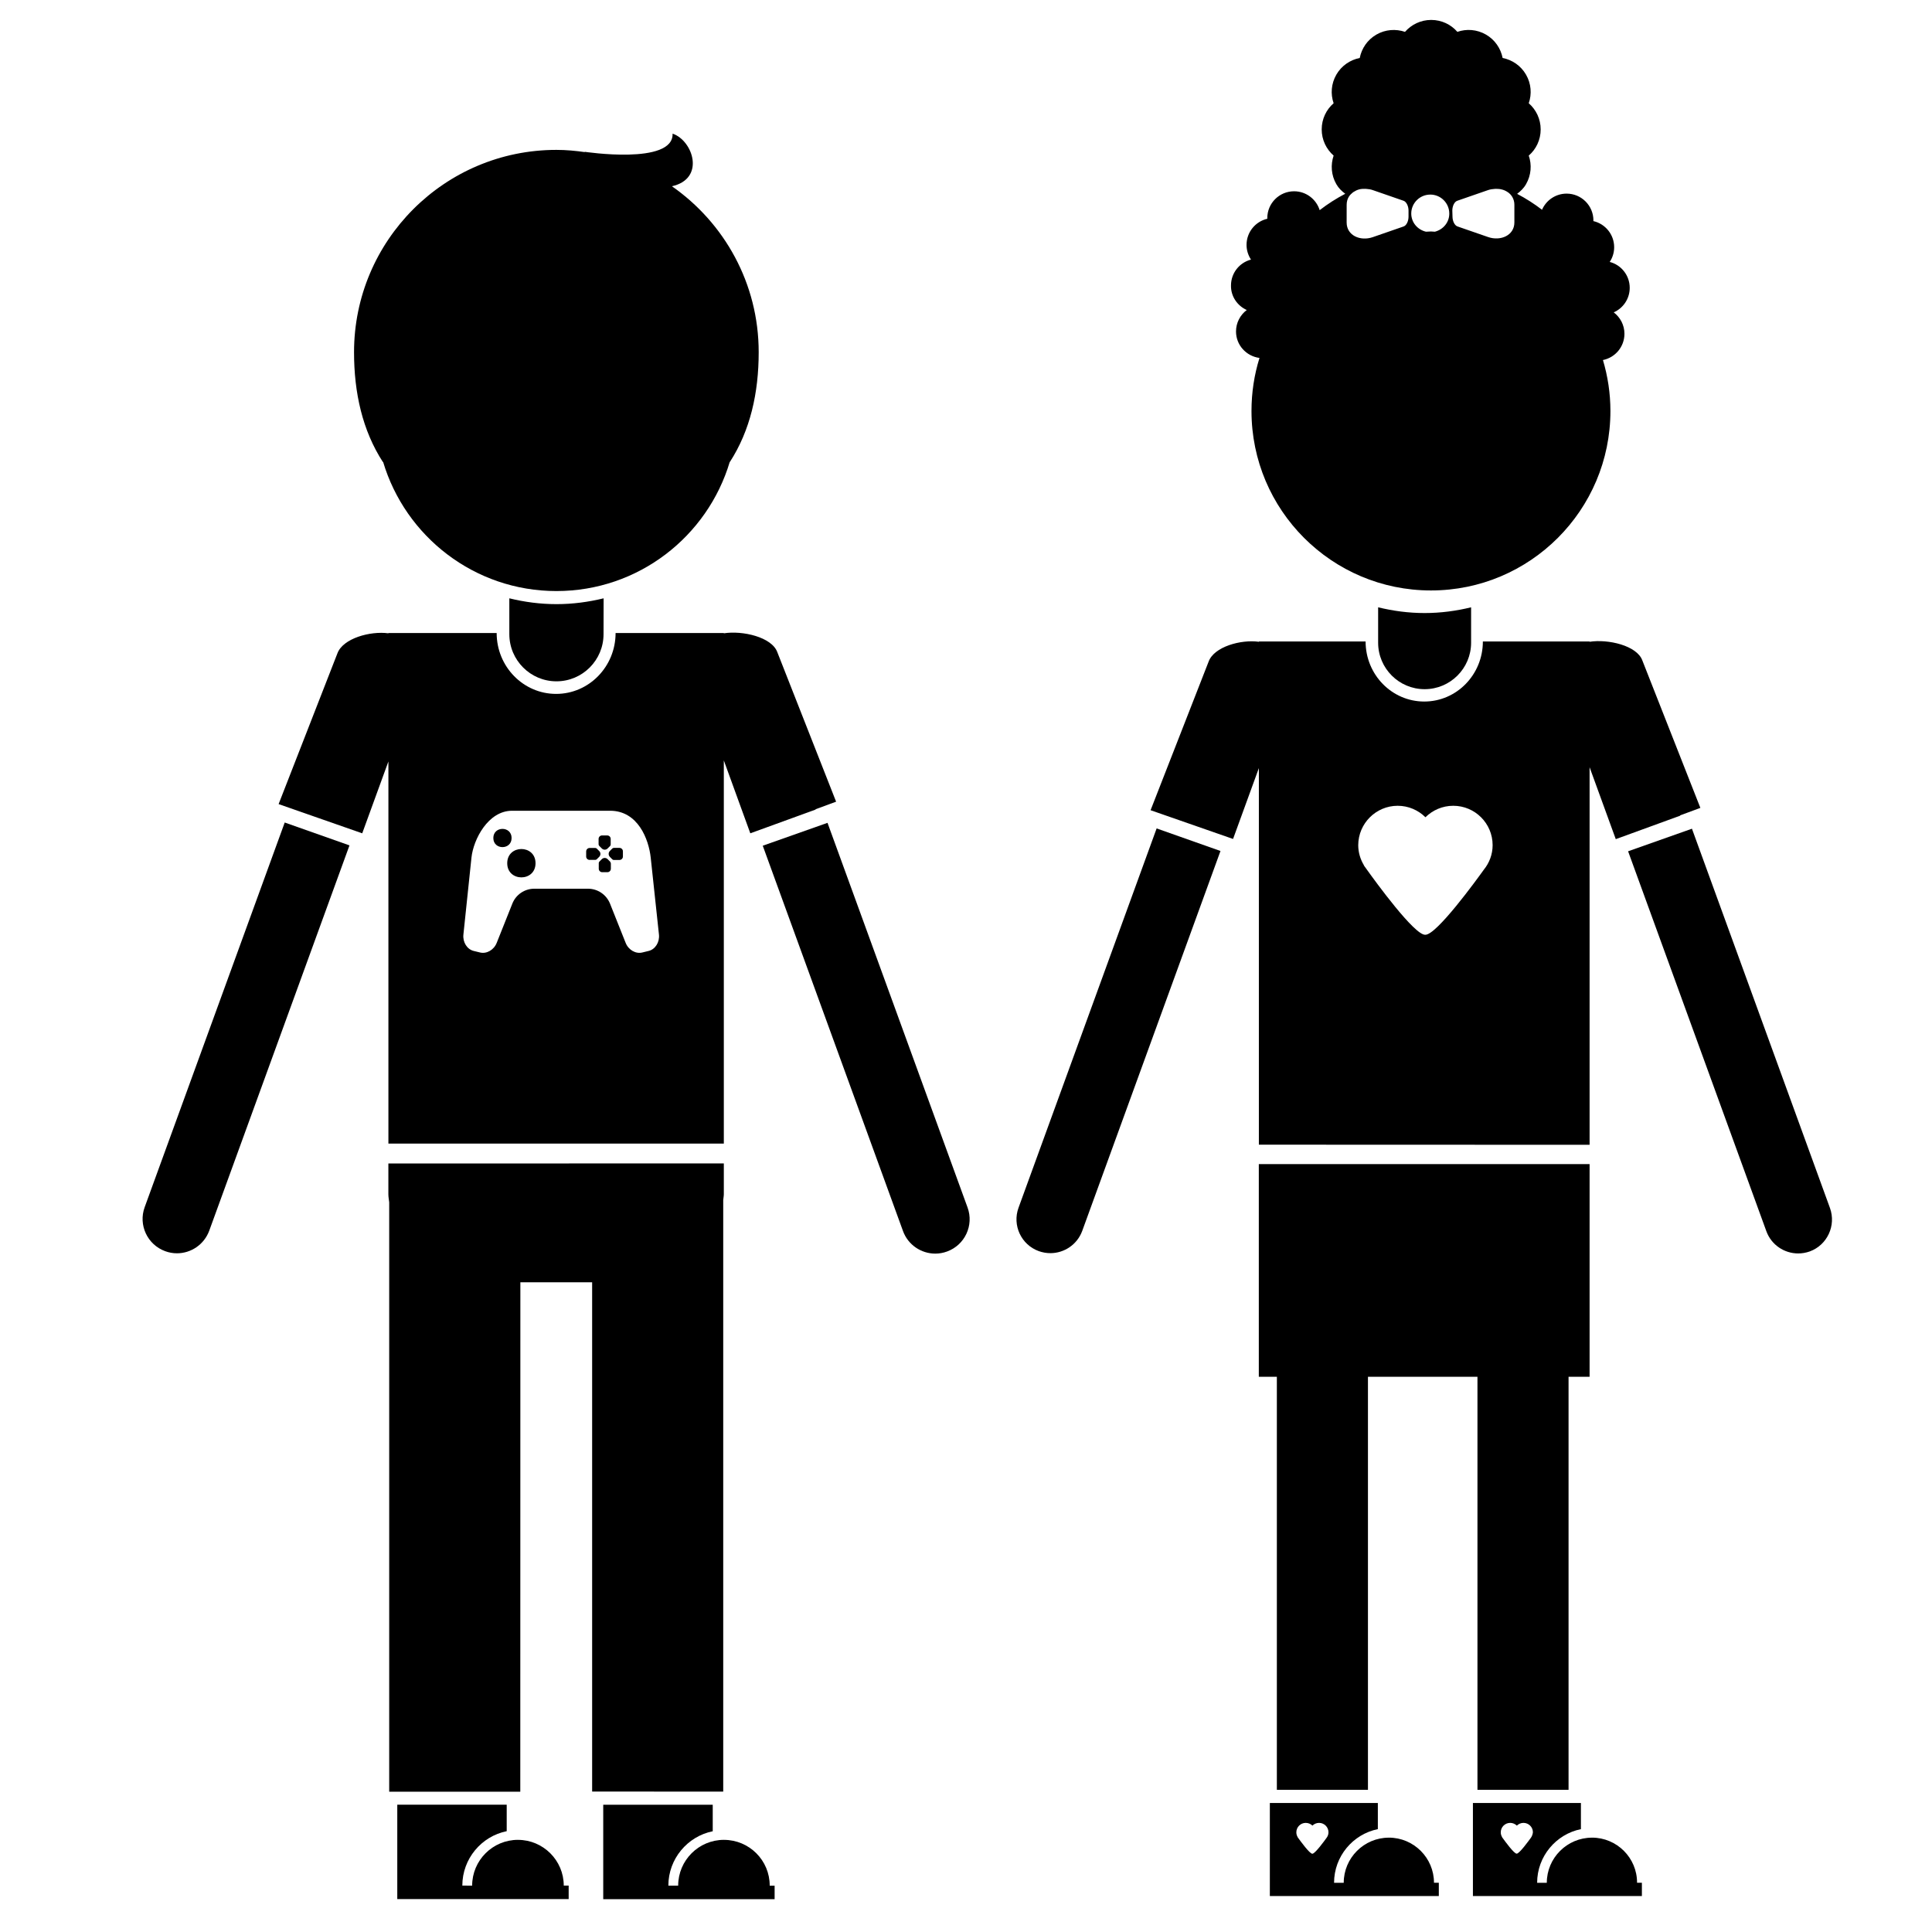
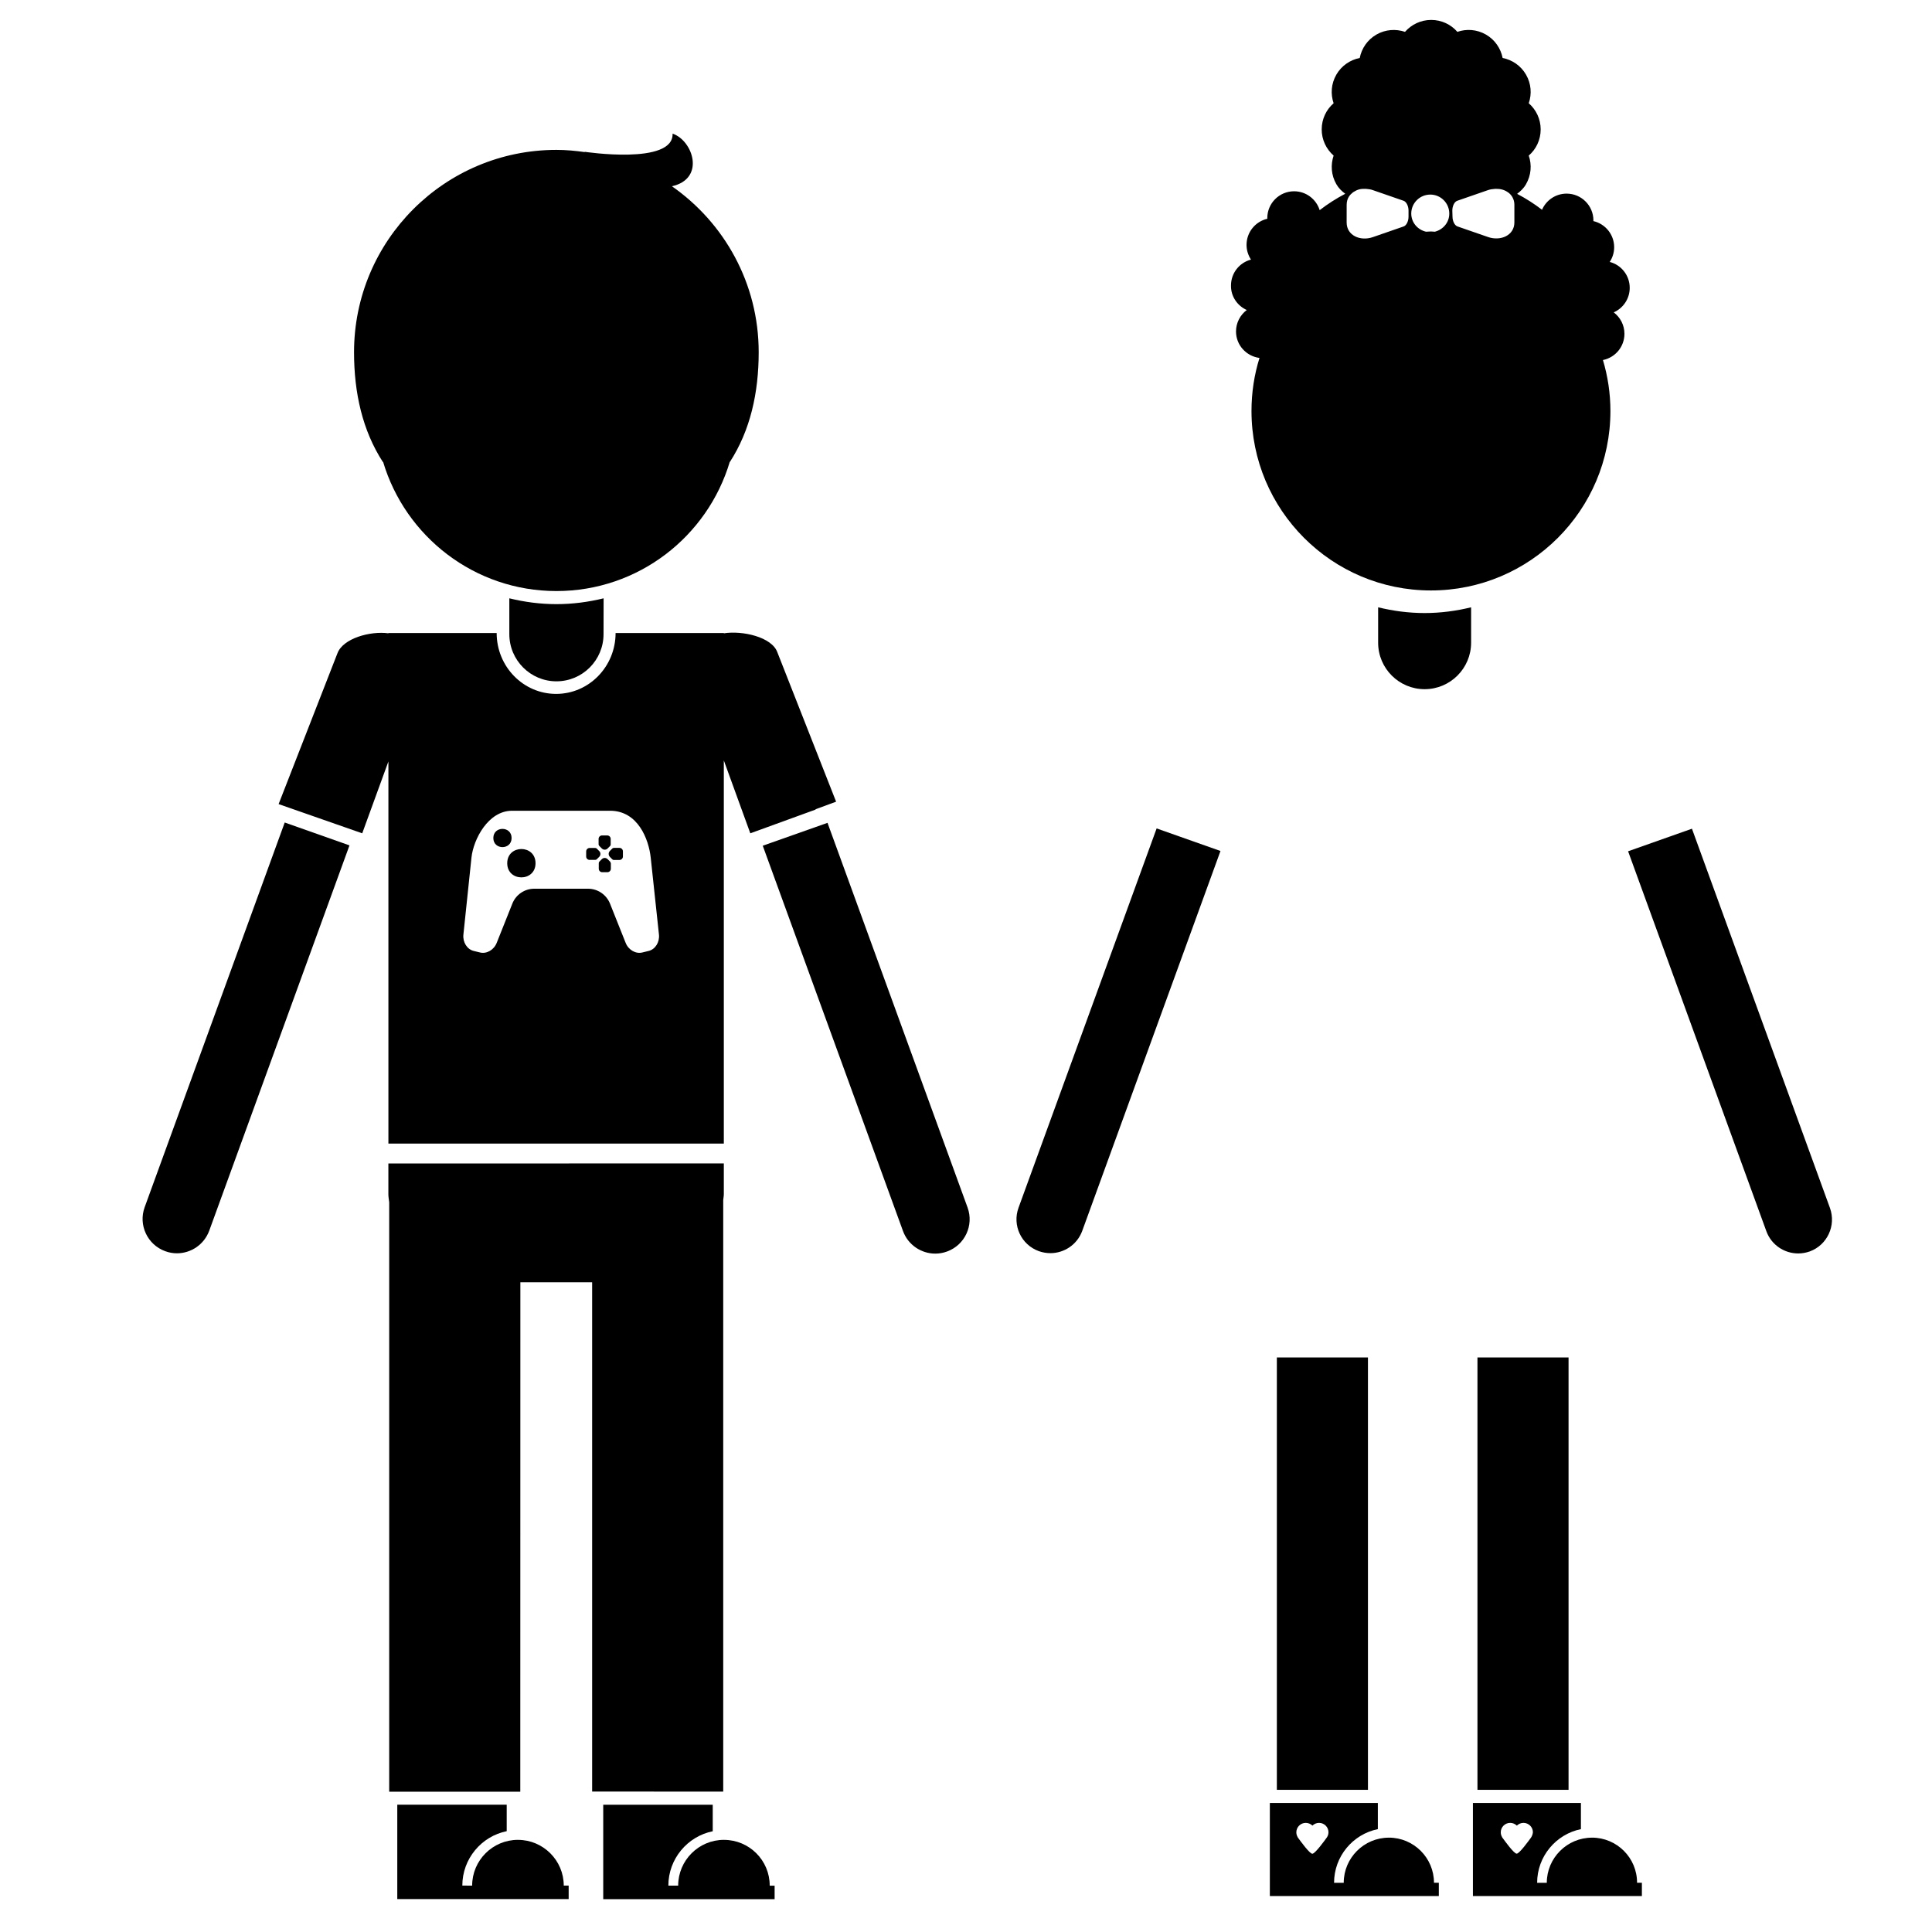
<svg xmlns="http://www.w3.org/2000/svg" width="100pt" height="100pt" viewBox="0 0 100 100">
  <g>
    <path d="m19.828 23.902c1.152 3.867 4.731 6.691 8.973 6.691 4.242 0 7.82-2.824 8.973-6.691v0.016c1.062-1.637 1.496-3.59 1.496-5.688 0-3.559-1.777-6.695-4.492-8.59 1.746-0.387 1.094-2.367 0.035-2.723 0.059 1.641-4.566 0.938-4.566 0.938l0.039 0.02c-0.488-0.07-0.98-0.117-1.488-0.117-5.781 0-10.473 4.688-10.473 10.473 0 2.098 0.434 4.051 1.496 5.688z" />
    <path d="m26.809 95.23c-1.309 0-2.371 1.062-2.371 2.371l-0.508-0.004c0-1.387 0.988-2.551 2.297-2.816v-1.371h-5.664v4.887h8.871v-0.699h-0.254c0-1.305-1.066-2.367-2.371-2.367z" />
    <path d="m37.473 95.23c-1.309 0-2.371 1.062-2.371 2.371h-0.508c0-1.387 0.988-2.551 2.297-2.816v-1.371h-5.668v4.887h8.871v-0.699h-0.254c0.004-1.309-1.059-2.371-2.367-2.371z" />
    <path d="m37.434 92.734v-30.621c0.008-0.102 0.031-0.199 0.031-0.305v-1.59l-17.363 0.004v1.59c0 0.145 0.027 0.277 0.043 0.418v30.508h6.785l0.004-26.367h3.715v26.359z" />
    <path d="m27.719 44.68c0 0.977-1.465 0.977-1.465 0 0-0.98 1.465-0.98 1.465 0" />
    <path d="m26.48 43.375c0 0.629-0.945 0.629-0.945 0s0.945-0.629 0.945 0" />
    <path d="m31.023 43.789l0.129 0.129c0.082 0.082 0.215 0.082 0.297 0l0.129-0.129c0.023-0.023 0.031-0.051 0.031-0.078v-0.289c0-0.098-0.078-0.18-0.18-0.18h-0.266c-0.098 0-0.18 0.078-0.18 0.18v0.289c0.004 0.027 0.016 0.055 0.039 0.078z" />
    <path d="m30.52 44.508h0.289c0.027 0 0.059-0.012 0.078-0.031l0.129-0.129c0.082-0.082 0.082-0.215 0-0.297l-0.129-0.129c-0.023-0.023-0.051-0.031-0.078-0.031h-0.289c-0.098 0-0.18 0.078-0.18 0.18v0.266c0 0.094 0.082 0.172 0.18 0.172z" />
    <path d="m20.102 59.191h17.363v-19.832l1.371 3.773 3.383-1.23-0.004-0.016 1.062-0.391-3.043-7.738c-0.285-0.785-1.801-1.129-2.769-0.977v-0.016h-5.602c0 1.742-1.379 3.152-3.078 3.152-1.699 0-3.078-1.41-3.078-3.152h-5.602v0.016c-0.945-0.129-2.356 0.262-2.641 1.039l-3.043 7.801 4.328 1.512 1.355-3.719v19.777zm4.301-14.801c0.102-0.953 0.867-2.426 2.102-2.426h5.074c1.438 0 2 1.473 2.102 2.426l0.426 3.981c0.043 0.402-0.195 0.766-0.527 0.848l-0.336 0.082c-0.332 0.082-0.715-0.125-0.863-0.504l-0.809-2.031c-0.188-0.461-0.637-0.766-1.133-0.766h-2.789c-0.496 0-0.945 0.305-1.129 0.766l-0.809 2.031c-0.148 0.379-0.531 0.586-0.863 0.504l-0.336-0.082c-0.332-0.082-0.57-0.445-0.527-0.848z" />
    <path d="m31.578 44.598l-0.129-0.129c-0.082-0.082-0.215-0.082-0.297 0l-0.129 0.129c-0.023 0.023-0.031 0.051-0.031 0.078v0.289c0 0.098 0.078 0.18 0.18 0.18h0.266c0.098 0 0.18-0.078 0.18-0.18v-0.289h-0.008c0-0.027-0.012-0.059-0.031-0.078z" />
    <path d="m31.566 44.352l0.129 0.129c0.023 0.023 0.051 0.031 0.078 0.031h0.289c0.098 0 0.18-0.078 0.18-0.18v-0.266c0-0.098-0.078-0.18-0.18-0.18h-0.289c-0.027 0-0.059 0.012-0.078 0.031l-0.129 0.129c-0.082 0.086-0.082 0.219 0 0.305z" />
    <path d="m26.363 30.969v1.855c0 1.348 1.094 2.441 2.438 2.441 1.348 0 2.438-1.094 2.438-2.441l0.004-1.855c-0.785 0.191-1.598 0.301-2.438 0.301-0.844 0-1.656-0.109-2.441-0.301z" />
    <path d="m7.488 62.484c-0.336 0.922 0.141 1.941 1.062 2.277 0.199 0.074 0.406 0.109 0.609 0.109 0.727 0 1.406-0.449 1.672-1.172l7.258-19.941-3.352-1.184z" />
    <path d="m42.832 42.59l-3.352 1.184 7.258 19.941c0.262 0.723 0.945 1.172 1.672 1.172 0.203 0 0.406-0.035 0.609-0.109 0.922-0.336 1.398-1.355 1.062-2.277z" />
    <path d="m66.09 70.262h4.715v22.379h-4.715z" />
    <path d="m76.473 70.262h4.715v22.379h-4.715z" />
    <path d="m71.332 31.434v1.832c0 1.328 1.078 2.406 2.406 2.406s2.406-1.078 2.406-2.406v-1.832c-0.773 0.188-1.574 0.297-2.406 0.297s-1.633-0.109-2.406-0.297z" />
    <path d="m52.719 62.512c-0.332 0.91 0.137 1.914 1.047 2.246 0.199 0.07 0.398 0.105 0.602 0.105 0.715 0 1.387-0.441 1.648-1.152l7.156-19.664-3.305-1.168z" />
    <path d="m94.719 62.527l-7.144-19.633-3.305 1.168 7.156 19.664c0.258 0.711 0.93 1.152 1.648 1.152 0.199 0 0.402-0.035 0.602-0.105 0.902-0.332 1.371-1.336 1.043-2.246z" />
    <path d="m71.887 95.117c-1.289 0-2.336 1.051-2.336 2.336h-0.5c0-1.367 0.973-2.516 2.266-2.777v-1.352h-5.59v4.816h8.746v-0.688h-0.25c0-1.289-1.047-2.336-2.336-2.336zm-3.234 0.023c-0.086 0.121-0.59 0.816-0.727 0.809-0.133 0.008-0.613-0.652-0.734-0.82-0.008-0.008-0.012-0.02-0.02-0.027-0.004-0.008-0.008-0.012-0.008-0.012h0.004c-0.043-0.074-0.07-0.156-0.07-0.25 0-0.27 0.219-0.488 0.488-0.488 0.133 0 0.258 0.055 0.344 0.141 0.09-0.086 0.211-0.141 0.344-0.141 0.27 0 0.488 0.219 0.488 0.488 0 0.113-0.043 0.219-0.109 0.301z" />
    <path d="m82.402 95.117c-1.289 0-2.34 1.051-2.34 2.336h-0.5c0-1.367 0.977-2.516 2.266-2.777v-1.352h-5.59v4.816h8.746v-0.688h-0.25c0.004-1.289-1.043-2.336-2.332-2.336zm-3.176 0.023c-0.086 0.117-0.586 0.812-0.723 0.805-0.133 0.008-0.609-0.648-0.73-0.816-0.008-0.008-0.012-0.02-0.02-0.027-0.004-0.008-0.008-0.012-0.008-0.012h0.004c-0.043-0.074-0.07-0.156-0.07-0.25 0-0.27 0.219-0.488 0.488-0.488 0.133 0 0.254 0.055 0.344 0.141 0.09-0.086 0.211-0.141 0.344-0.141 0.27 0 0.488 0.219 0.488 0.488-0.012 0.113-0.055 0.219-0.117 0.301z" />
-     <path d="m82.277 59.254v-19.543l1.355 3.723 3.336-1.215-0.004-0.016 1.047-0.387-3.004-7.633c-0.281-0.773-1.777-1.113-2.731-0.965v-0.016h-5.523c0 1.719-1.359 3.109-3.035 3.109s-3.035-1.391-3.035-3.109h-5.523v0.016c-0.934-0.129-2.324 0.258-2.602 1.027l-3.004 7.691 4.269 1.488 1.336-3.668v19.492zm-9.934-17.547c0.559 0 1.066 0.227 1.438 0.594 0.367-0.363 0.875-0.594 1.438-0.594 1.129 0 2.039 0.914 2.039 2.039 0 0.48-0.172 0.918-0.453 1.266-0.359 0.5-2.461 3.402-3.035 3.371-0.551 0.031-2.559-2.723-3.062-3.43-0.027-0.035-0.055-0.074-0.082-0.113-0.023-0.031-0.035-0.051-0.035-0.051h0.008c-0.184-0.305-0.297-0.66-0.297-1.043 0.004-1.125 0.918-2.039 2.043-2.039z" />
    <path d="m64.531 16.047c-0.336 0.254-0.555 0.656-0.555 1.109 0 0.707 0.531 1.281 1.215 1.371-0.27 0.867-0.414 1.789-0.414 2.746 0 5.129 4.16 9.289 9.289 9.289s9.289-4.16 9.289-9.289c0-0.914-0.137-1.801-0.387-2.637 0.637-0.129 1.113-0.688 1.113-1.359 0-0.453-0.219-0.855-0.555-1.109 0.488-0.215 0.828-0.703 0.828-1.27 0-0.645-0.441-1.188-1.035-1.34 0.145-0.219 0.23-0.48 0.23-0.762 0-0.66-0.461-1.211-1.078-1.352 0-0.012 0.004-0.023 0.004-0.035 0-0.766-0.621-1.387-1.387-1.387-0.57 0-1.059 0.344-1.273 0.836-0.402-0.309-0.836-0.586-1.289-0.824 0.18-0.137 0.344-0.293 0.461-0.5 0.27-0.469 0.305-1.008 0.141-1.48 0.379-0.328 0.617-0.812 0.617-1.355 0-0.539-0.238-1.023-0.617-1.355 0.164-0.473 0.129-1.012-0.141-1.48s-0.719-0.766-1.211-0.863c-0.098-0.492-0.395-0.941-0.863-1.211-0.469-0.27-1.008-0.305-1.48-0.141-0.328-0.379-0.812-0.617-1.355-0.617-0.539 0-1.023 0.238-1.355 0.617-0.473-0.16-1.012-0.129-1.48 0.141-0.469 0.27-0.766 0.719-0.863 1.211-0.492 0.098-0.941 0.395-1.211 0.863s-0.305 1.008-0.141 1.48c-0.379 0.328-0.617 0.812-0.617 1.355 0 0.539 0.238 1.023 0.617 1.355-0.16 0.473-0.129 1.012 0.141 1.48 0.117 0.207 0.281 0.363 0.461 0.496-0.469 0.246-0.91 0.527-1.324 0.848-0.176-0.566-0.703-0.977-1.324-0.977-0.766 0-1.387 0.621-1.387 1.387 0 0.012 0 0.023 0.004 0.035-0.617 0.141-1.078 0.691-1.078 1.352 0 0.281 0.086 0.543 0.23 0.762-0.598 0.156-1.035 0.695-1.035 1.34-0.012 0.566 0.332 1.051 0.816 1.27zm10.641-5.148c0-0.23 0.105-0.457 0.258-0.508l1.59-0.551c0.113-0.039 0.227-0.055 0.34-0.062 0.023-0.004 0.047-0.004 0.07-0.004 0.113 0 0.223 0.008 0.324 0.039h0.004c0.109 0.031 0.207 0.078 0.293 0.141 0.004 0.004 0.012 0.008 0.016 0.008 0.086 0.066 0.16 0.145 0.215 0.242 0.062 0.113 0.102 0.238 0.102 0.391v0.918c0 0.676-0.719 0.977-1.355 0.758l-1.59-0.551c-0.148-0.051-0.258-0.277-0.258-0.508zm-1.141-0.828c0.543 0 0.984 0.441 0.984 0.984 0 0.461-0.32 0.828-0.746 0.938-0.066 0-0.133-0.012-0.203-0.012-0.086 0-0.172 0.012-0.258 0.012-0.434-0.102-0.762-0.477-0.762-0.941 0-0.539 0.441-0.98 0.984-0.98zm-4.328 0.527c0-0.164 0.043-0.305 0.117-0.422 0.055-0.086 0.125-0.152 0.203-0.215 0.016-0.012 0.031-0.02 0.047-0.031 0.082-0.055 0.176-0.098 0.273-0.125 0.098-0.027 0.207-0.035 0.312-0.031 0.023 0 0.051 0.004 0.074 0.004 0.109 0.008 0.219 0.023 0.328 0.062l1.59 0.551c0.148 0.051 0.258 0.277 0.258 0.508v0.316c0 0.23-0.105 0.457-0.258 0.508l-1.59 0.551c-0.641 0.223-1.355-0.078-1.355-0.758zm-3.742 5.258c0.008 0.02 0.012 0.035 0.02 0.055-0.008-0.02-0.016-0.035-0.02-0.055-0.004 0.004-0.008 0.004-0.012 0.008 0.004-0.004 0.008-0.008 0.012-0.008z" />
-     <path d="m65.156 60.266v10.996h17.121v-11.008h-17.121z" />
  </g>
</svg>